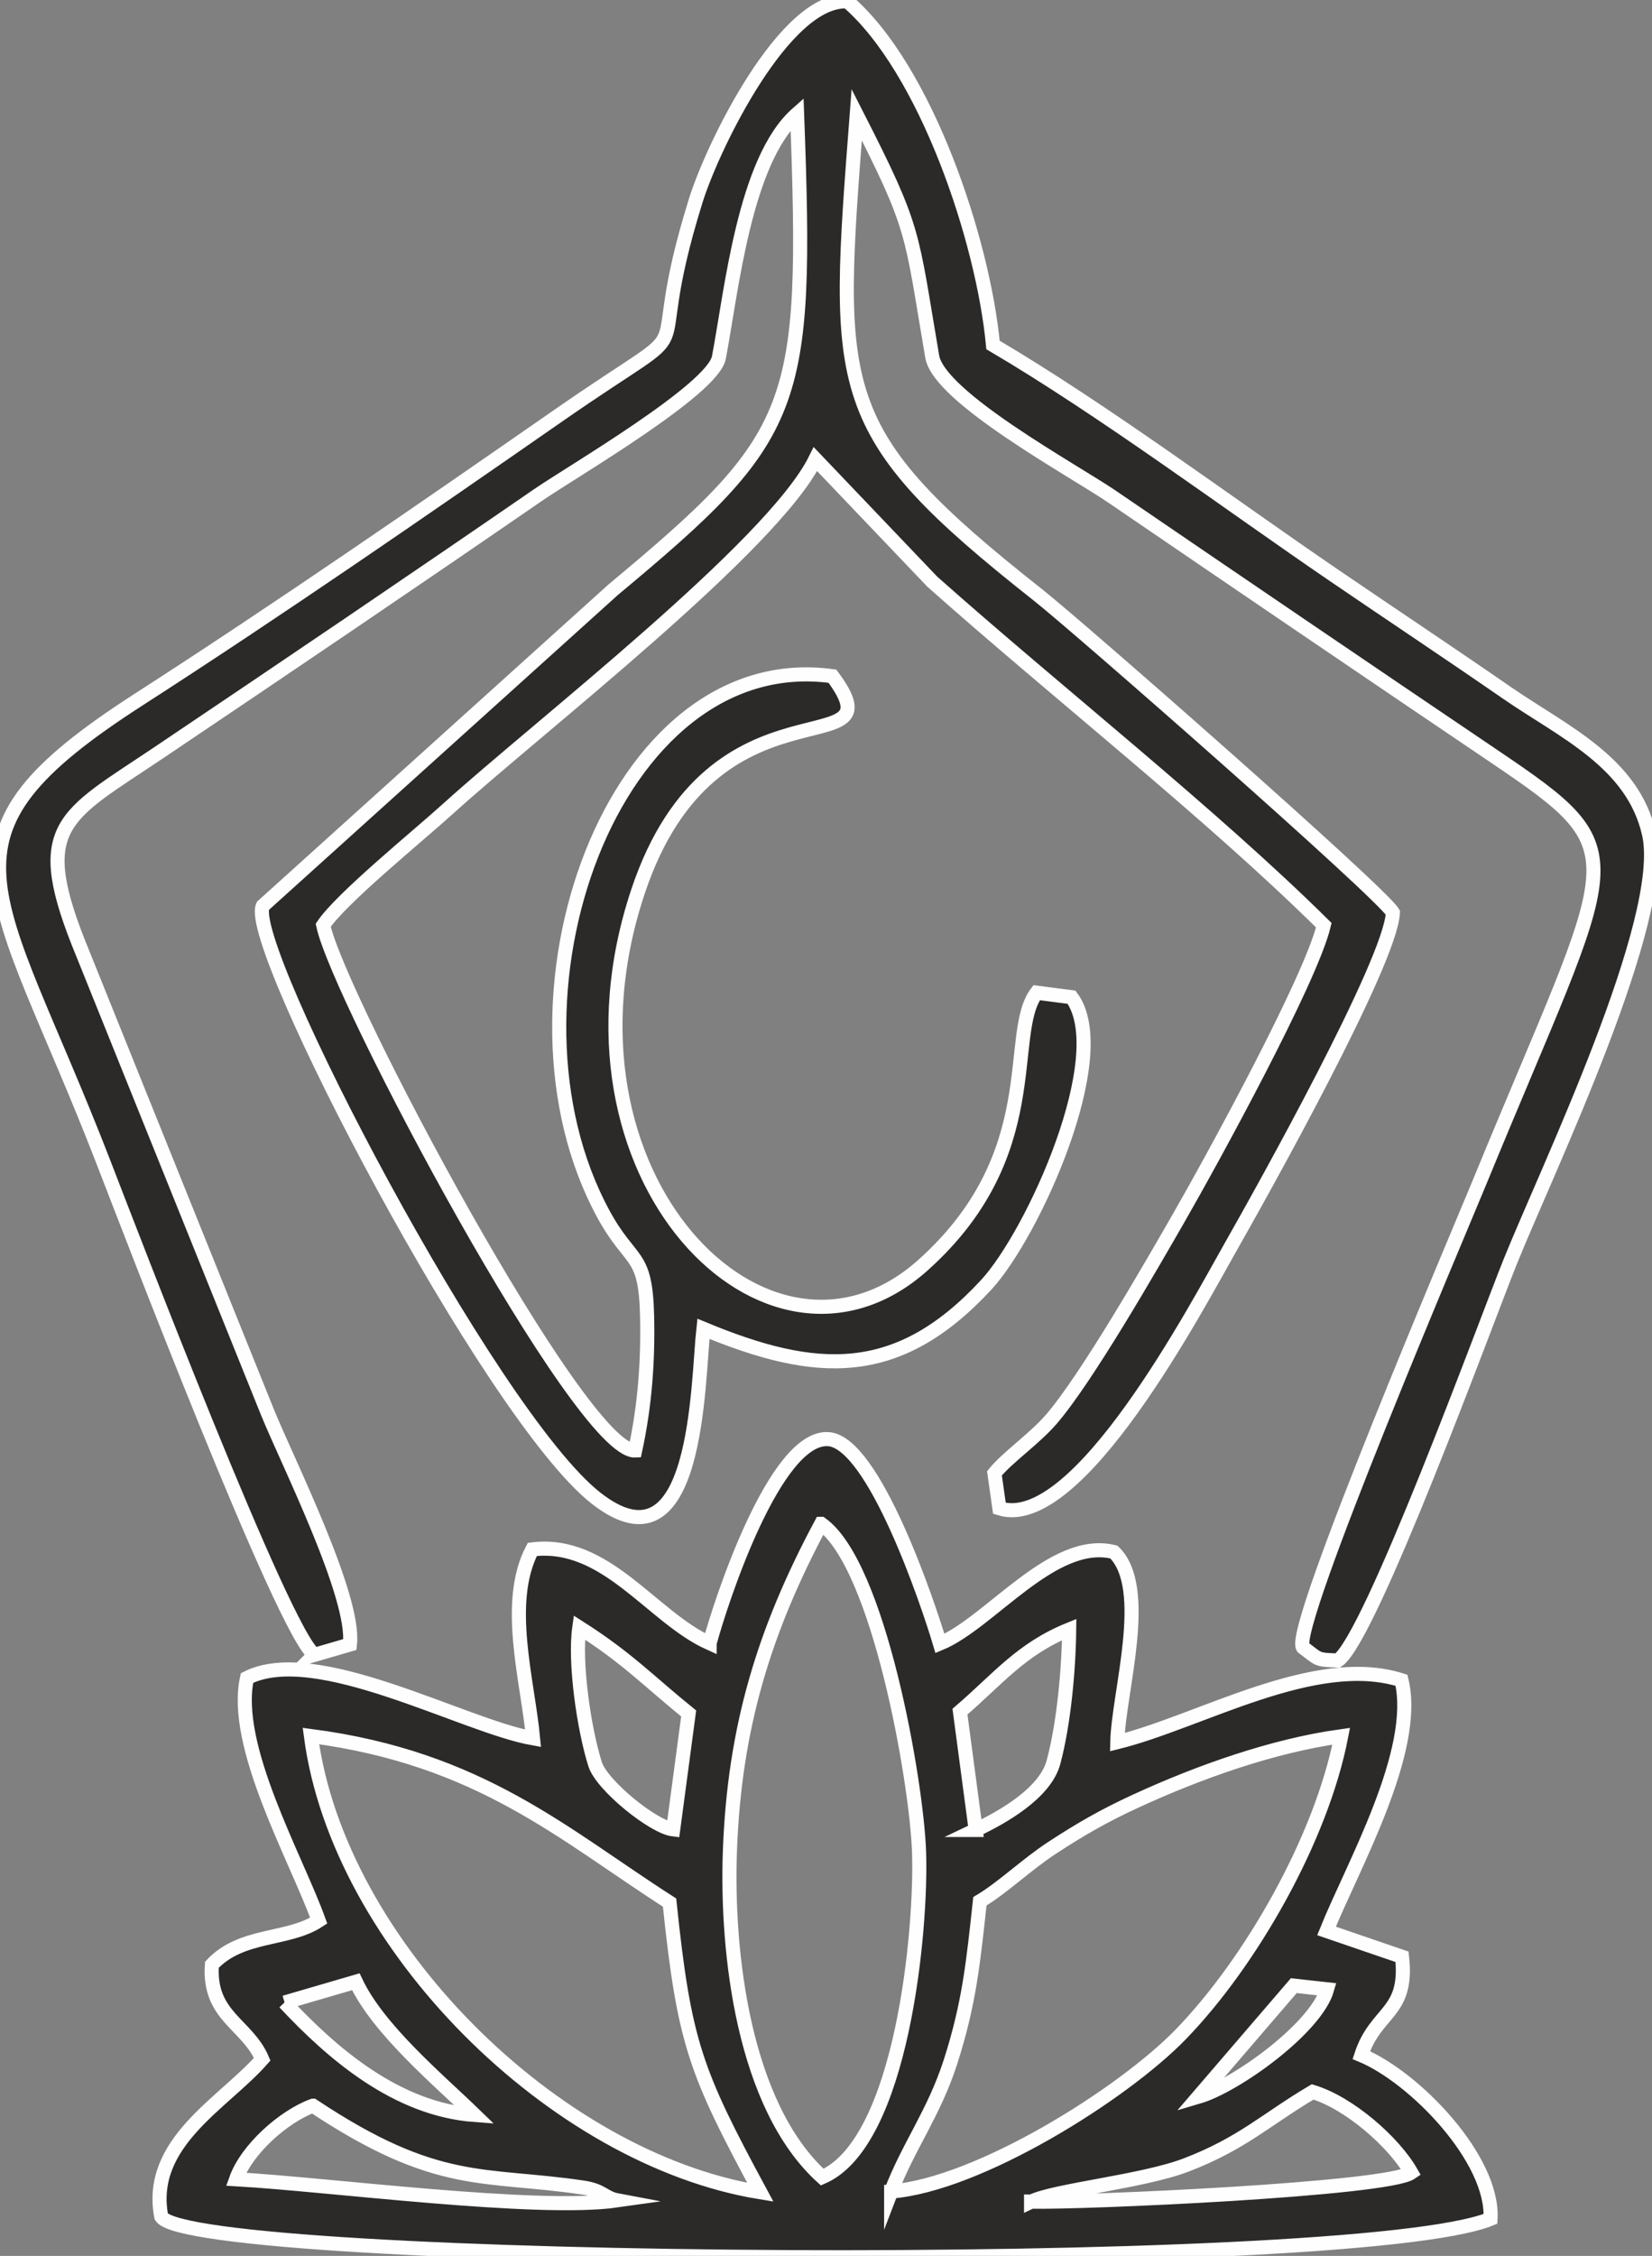
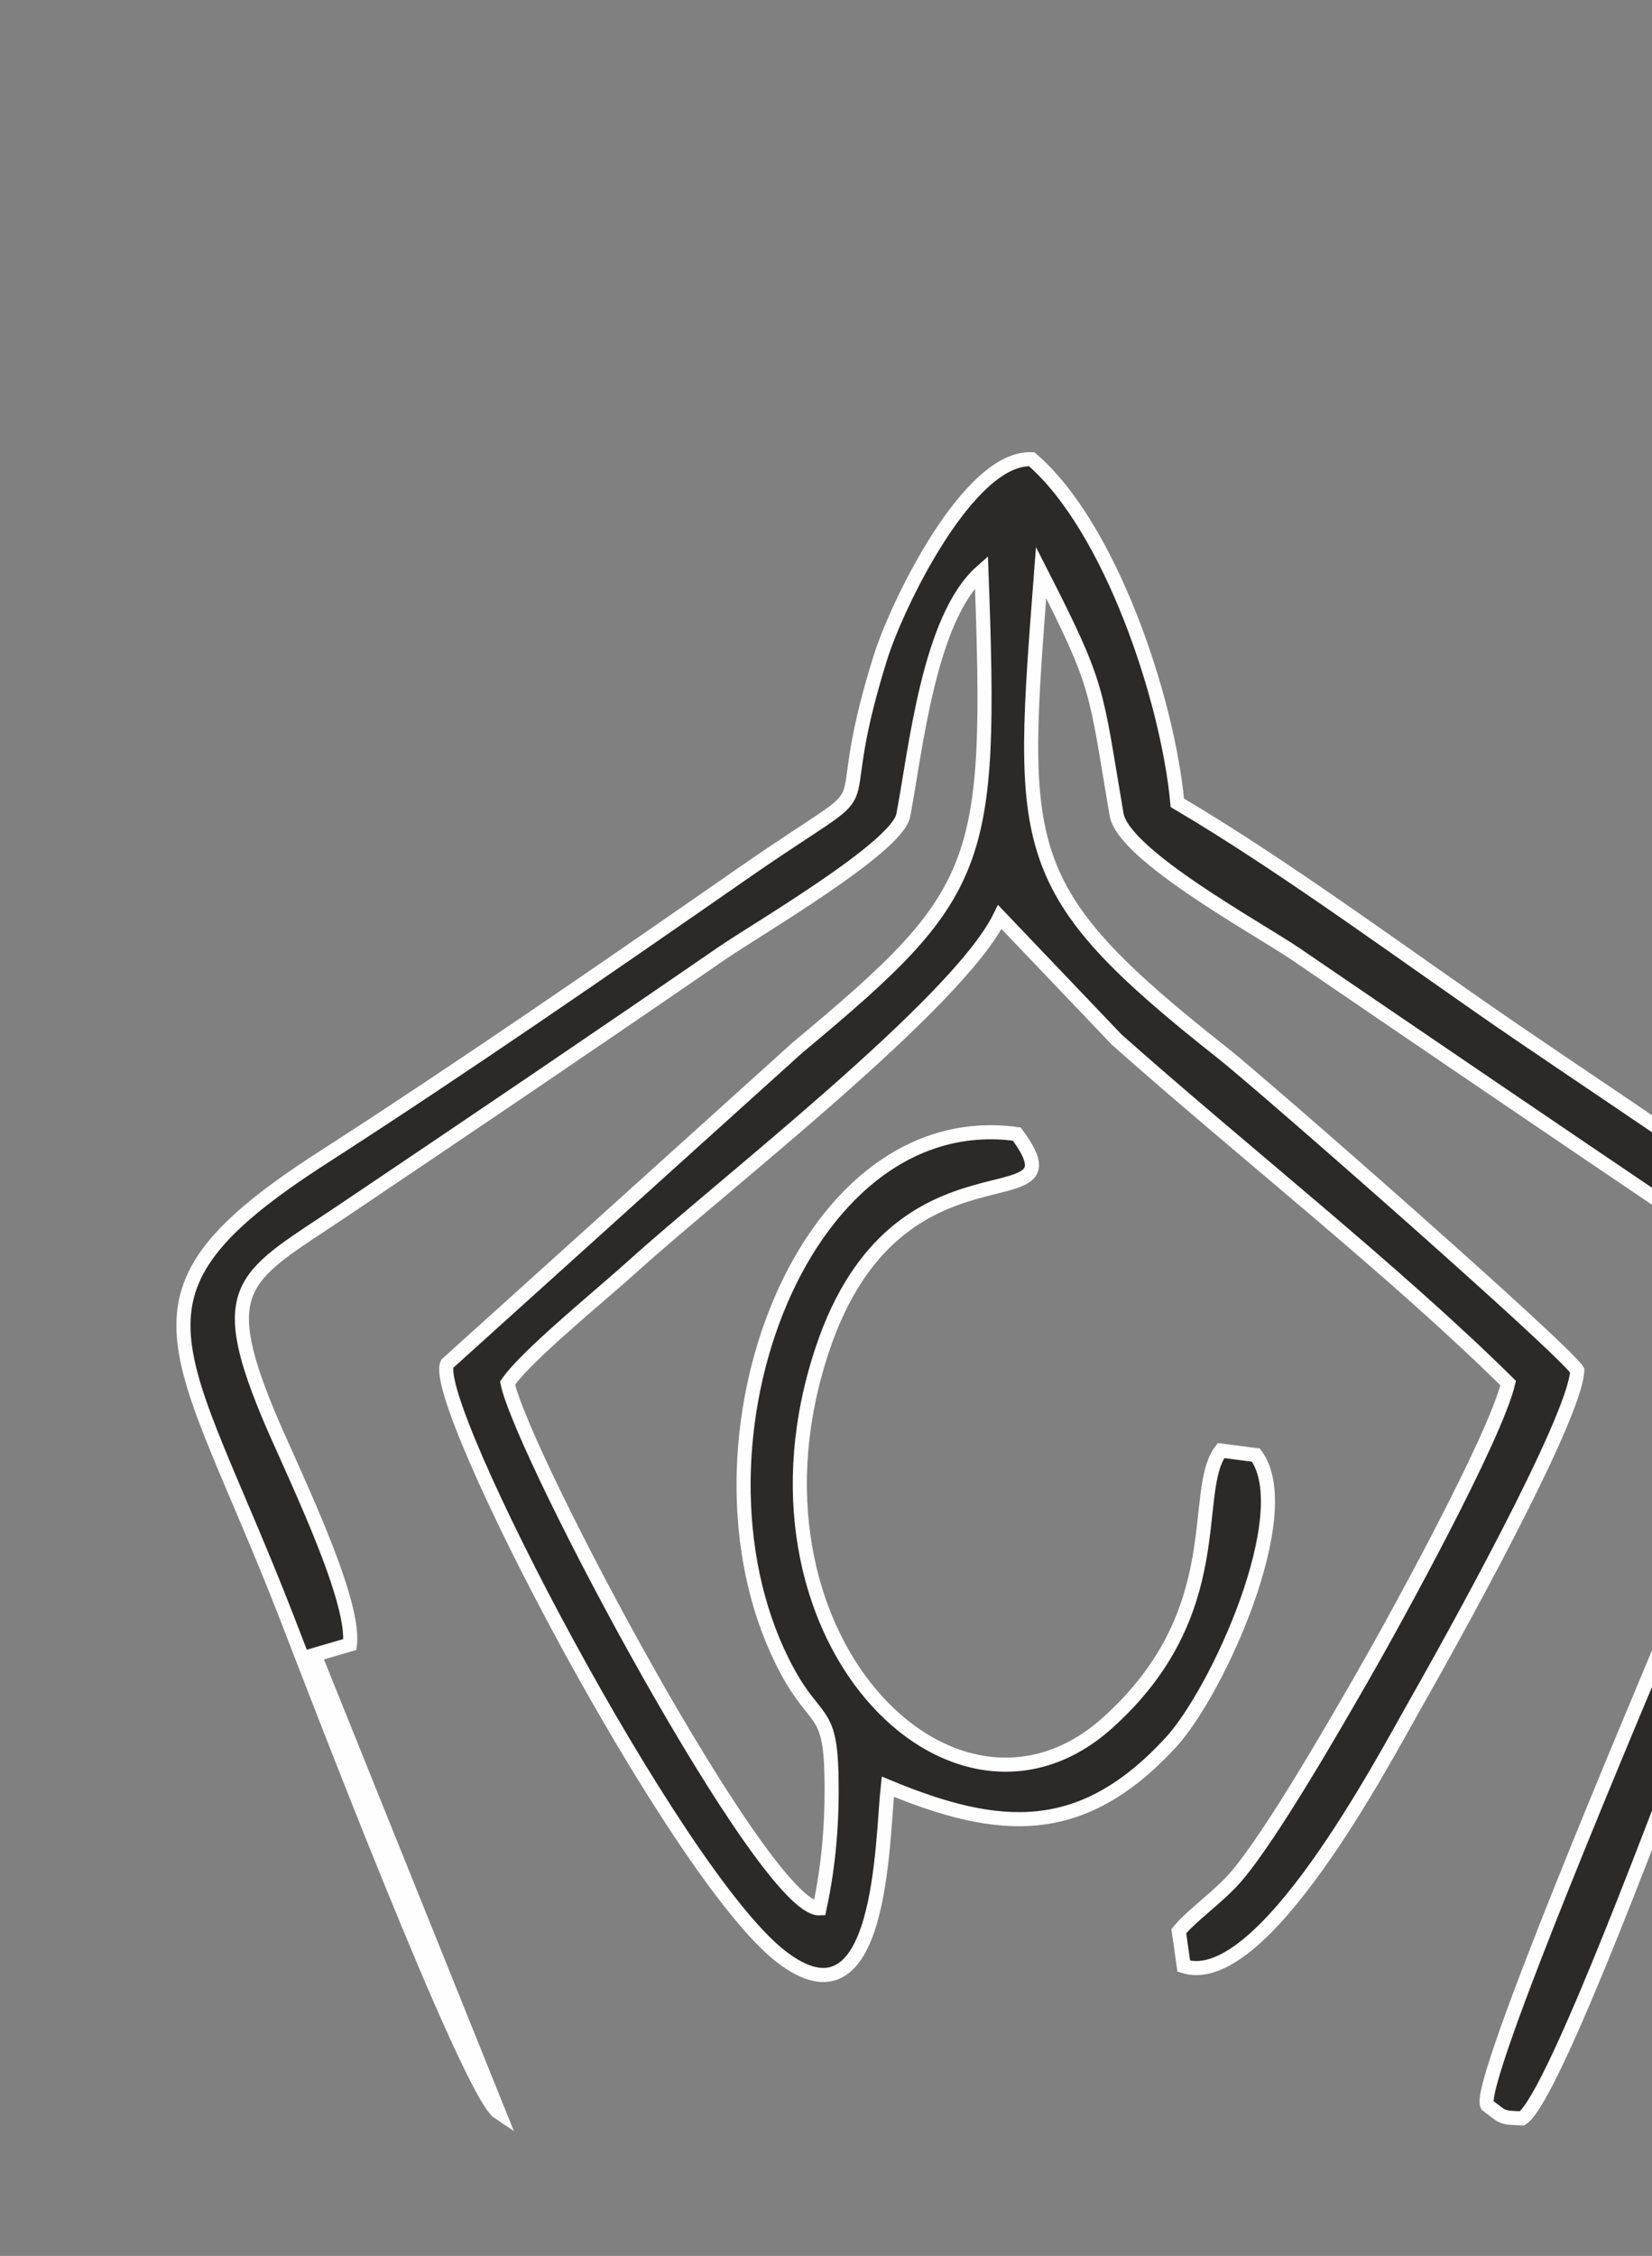
<svg xmlns="http://www.w3.org/2000/svg" xml:space="preserve" width="58.619mm" height="80mm" version="1.1" style="shape-rendering:geometricPrecision; text-rendering:geometricPrecision; image-rendering:optimizeQuality; fill-rule:evenodd; clip-rule:evenodd" viewBox="0 0 5861.9 8000">
  <rect x="0" y="0" width="5861.9" height="8000" fill="#808080" stroke="none" />
  <defs>
    <style type="text/css">
   
    .str0 {stroke:#FEFEFE;stroke-width:50;stroke-miterlimit:22.926}
    .fil0 {fill:#2B2A29}
   
  </style>
  </defs>
  <g id="Layer_x0020_1">
    <g id="_2291017109120">
-       <path class="fil0 str0" d="M1115.97 5868.41l125.68 -36.59c19.93,-169.75 -220.8,-647.16 -292.57,-823.65l-654.19 -1623.74c-189.56,-458.27 -73.86,-484.99 270.06,-716.29 448.97,-301.94 897.66,-605.34 1343.08,-911.92 121.01,-83.29 621.11,-374.17 642.9,-488.55 44.79,-235.01 90.59,-698.86 277.41,-864.03 39.11,1049.64 5.84,1139.52 -652.31,1687.41l-1243.47 1121.58c-64.59,135.67 805.78,1806.77 1183.04,2100.74 362.51,282.47 359.45,-412.8 380.34,-601.12 397.21,164.68 687.86,185.35 1003.41,-155.89 167.19,-180.81 454.35,-815.81 302.9,-1019.98l-123.87 -16.12c-111.28,146.57 37.71,572.15 -403.95,966.8 -548.66,490.25 -1348.04,-319 -1009.86,-1327.65 267.38,-797.51 936.28,-427.44 689.22,-761.44 -780.92,-107.35 -1223.91,1150.4 -813.21,1906.45 98.5,181.34 150.24,131.87 155.49,361.46 3.74,163.04 -7.91,318.79 -42.31,477.9 -193.17,8.38 -1053.58,-1608.78 -1106.96,-1862.77 65.19,-96.39 333.67,-313.93 443.1,-413.09 317.85,-288.01 1151.61,-931.12 1303.6,-1239.66l414.6 434.56c442.74,393.35 988.9,822.4 1389.22,1218.19 -46.51,194.35 -398.59,836.15 -516.86,1041.71 -97.04,168.63 -324.79,565.55 -450.39,710.67 -60.3,69.67 -155.3,134.49 -201.41,191.36l17.62 124.18c278.7,88.03 703.21,-720.77 821.52,-928.83 113.67,-199.89 566.99,-1010.49 574.69,-1183.78 -38.59,-68.82 -1118.62,-1015.41 -1258.22,-1125.54 -739.74,-583.64 -719.78,-715.31 -644.34,-1703.82 209.26,410.23 190.99,407.41 267.92,857.76 24.72,144.71 502.75,404.17 637.15,495.89 451.64,308.25 903.17,615.02 1356.11,920.99 517.54,349.61 436.12,324.54 -50.06,1508.26 -72.71,177.02 -671.28,1579.92 -628.09,1651.68 59.12,44.41 46.7,44.17 124.12,46.98 115.54,-77.48 525.89,-1201.36 611.92,-1414.78 130.37,-323.42 560.84,-1215.35 492.21,-1517.03 -57.88,-254.35 -304.7,-362.05 -504.54,-500.09 -203.19,-140.37 -407.21,-275.87 -611.34,-415.01 -379.52,-258.68 -823.79,-590.13 -1211.82,-818.27 -34.51,-369.14 -237.59,-978.02 -516.66,-1218.44 -222.65,-10.88 -477.61,512.73 -537.85,705.81 -206.66,662.37 77.73,370.4 -486.75,762.37 -485.42,337.08 -995.17,689.11 -1491.35,1008.48 -763.95,491.73 -508.29,648.86 -125.73,1635.04 87.83,226.43 643.8,1680.85 750.8,1751.81z" />
-       <path class="fil0 str0" d="M3658.62 7807.63c85.91,-41.32 395.69,-70.67 551.14,-130.36 199.03,-76.42 282.01,-160.76 448.08,-258.91 129.03,38.98 287.85,177.34 349.87,286.33 -85.34,59.54 -1165.84,107.52 -1349.09,102.94zm-2548.17 -340.36c442.7,294.32 605.07,238.01 958.56,290.4 70.9,10.51 74.06,36.4 122.06,45.42 -286.38,40.85 -1023.81,-56.3 -1353.4,-75.01 37.35,-105.3 167.81,-222.27 272.78,-260.81zm-100.66 -365.8l252.77 -73.72c80.18,170.12 292.05,346.56 422.07,472.61 -277.36,-20.35 -505.64,-217.87 -674.84,-398.89zm3242.22 334.28l338.89 -394.22 118.2 13.06c-39.54,137.52 -324.06,342.19 -457.09,381.16zm-1338.29 -2031.86c204.17,144.57 338.1,909.28 347.34,1161.1 10.09,274.88 -59.12,1032.82 -343.45,1155.69 -279.21,-253.12 -340.74,-793.95 -327.67,-1155.62 15.81,-437.47 120.61,-781.58 323.78,-1161.17zm248.36 2367.71c61.32,-160.88 152.29,-278.11 210.83,-460.43 66.84,-208.14 80.67,-353.97 104.09,-568.72 80.56,-47.9 164.81,-129.61 254.64,-188.52 102.79,-67.4 187.57,-115.87 299.65,-167.39 221.08,-101.64 484.37,-195.84 727.8,-229.45 -70.76,364.96 -321.64,801.81 -569.04,1056.94 -206.56,213.01 -718.94,533.59 -1027.97,557.57zm-2058.85 -1615.29c602.76,78.99 896.87,350.23 1272.6,590.62 51.93,497.66 91.26,599.76 322.12,1027.32 -731.46,-118.98 -1496.99,-878.12 -1594.72,-1617.94zm952.33 -384.75c170.61,108.46 246.4,190.18 388.07,304.77l-54.9 411.16c-70.22,-8.24 -253.22,-155.98 -277.07,-231.16 -39.11,-123.33 -73.95,-359.55 -56.1,-484.77zm1406.59 718.01l-55.85 -419.7c134.31,-115 216.41,-221.76 387.51,-291.11 -1.52,141.76 -18.87,333.68 -55.66,470.49 -29.59,110.05 -181.16,195.26 -276,240.32zm-944.16 -662.32c-204.82,-92.01 -367.28,-365.33 -629.13,-332.66 -98.51,188.09 -16.98,462.99 2.75,669.97 -247.67,-43.93 -769.88,-338.1 -1015.09,-213.98 -53.25,240.43 173.46,636.03 254.37,860.44 -109.33,71.94 -273.5,43.85 -378.95,156.39 -13.05,183.07 124.8,209.46 178.48,335.13 -137.22,156.44 -408.65,295.46 -358.11,558.54 112.29,172.1 4229.12,207.24 4716.61,7.5 11.59,-211.88 -269.12,-501.83 -458.49,-580.65 51.82,-158.57 167.48,-145.95 144.43,-348.67l-267.85 -91.73c90.37,-224.83 326.99,-638.07 265.99,-888.93 -306.65,-97.31 -713.36,146.54 -1008.42,219.56 4.03,-176.12 119.27,-546.69 -12,-674.19 -215.67,-54.06 -439.42,250.84 -617.34,324.24 -43.14,-144.99 -234.77,-713.09 -395.55,-724.63 -188.51,-13.53 -380.94,571.92 -421.7,723.67z" />
+       <path class="fil0 str0" d="M1115.97 5868.41l125.68 -36.59c19.93,-169.75 -220.8,-647.16 -292.57,-823.65c-189.56,-458.27 -73.86,-484.99 270.06,-716.29 448.97,-301.94 897.66,-605.34 1343.08,-911.92 121.01,-83.29 621.11,-374.17 642.9,-488.55 44.79,-235.01 90.59,-698.86 277.41,-864.03 39.11,1049.64 5.84,1139.52 -652.31,1687.41l-1243.47 1121.58c-64.59,135.67 805.78,1806.77 1183.04,2100.74 362.51,282.47 359.45,-412.8 380.34,-601.12 397.21,164.68 687.86,185.35 1003.41,-155.89 167.19,-180.81 454.35,-815.81 302.9,-1019.98l-123.87 -16.12c-111.28,146.57 37.71,572.15 -403.95,966.8 -548.66,490.25 -1348.04,-319 -1009.86,-1327.65 267.38,-797.51 936.28,-427.44 689.22,-761.44 -780.92,-107.35 -1223.91,1150.4 -813.21,1906.45 98.5,181.34 150.24,131.87 155.49,361.46 3.74,163.04 -7.91,318.79 -42.31,477.9 -193.17,8.38 -1053.58,-1608.78 -1106.96,-1862.77 65.19,-96.39 333.67,-313.93 443.1,-413.09 317.85,-288.01 1151.61,-931.12 1303.6,-1239.66l414.6 434.56c442.74,393.35 988.9,822.4 1389.22,1218.19 -46.51,194.35 -398.59,836.15 -516.86,1041.71 -97.04,168.63 -324.79,565.55 -450.39,710.67 -60.3,69.67 -155.3,134.49 -201.41,191.36l17.62 124.18c278.7,88.03 703.21,-720.77 821.52,-928.83 113.67,-199.89 566.99,-1010.49 574.69,-1183.78 -38.59,-68.82 -1118.62,-1015.41 -1258.22,-1125.54 -739.74,-583.64 -719.78,-715.31 -644.34,-1703.82 209.26,410.23 190.99,407.41 267.92,857.76 24.72,144.71 502.75,404.17 637.15,495.89 451.64,308.25 903.17,615.02 1356.11,920.99 517.54,349.61 436.12,324.54 -50.06,1508.26 -72.71,177.02 -671.28,1579.92 -628.09,1651.68 59.12,44.41 46.7,44.17 124.12,46.98 115.54,-77.48 525.89,-1201.36 611.92,-1414.78 130.37,-323.42 560.84,-1215.35 492.21,-1517.03 -57.88,-254.35 -304.7,-362.05 -504.54,-500.09 -203.19,-140.37 -407.21,-275.87 -611.34,-415.01 -379.52,-258.68 -823.79,-590.13 -1211.82,-818.27 -34.51,-369.14 -237.59,-978.02 -516.66,-1218.44 -222.65,-10.88 -477.61,512.73 -537.85,705.81 -206.66,662.37 77.73,370.4 -486.75,762.37 -485.42,337.08 -995.17,689.11 -1491.35,1008.48 -763.95,491.73 -508.29,648.86 -125.73,1635.04 87.83,226.43 643.8,1680.85 750.8,1751.81z" />
    </g>
  </g>
</svg>